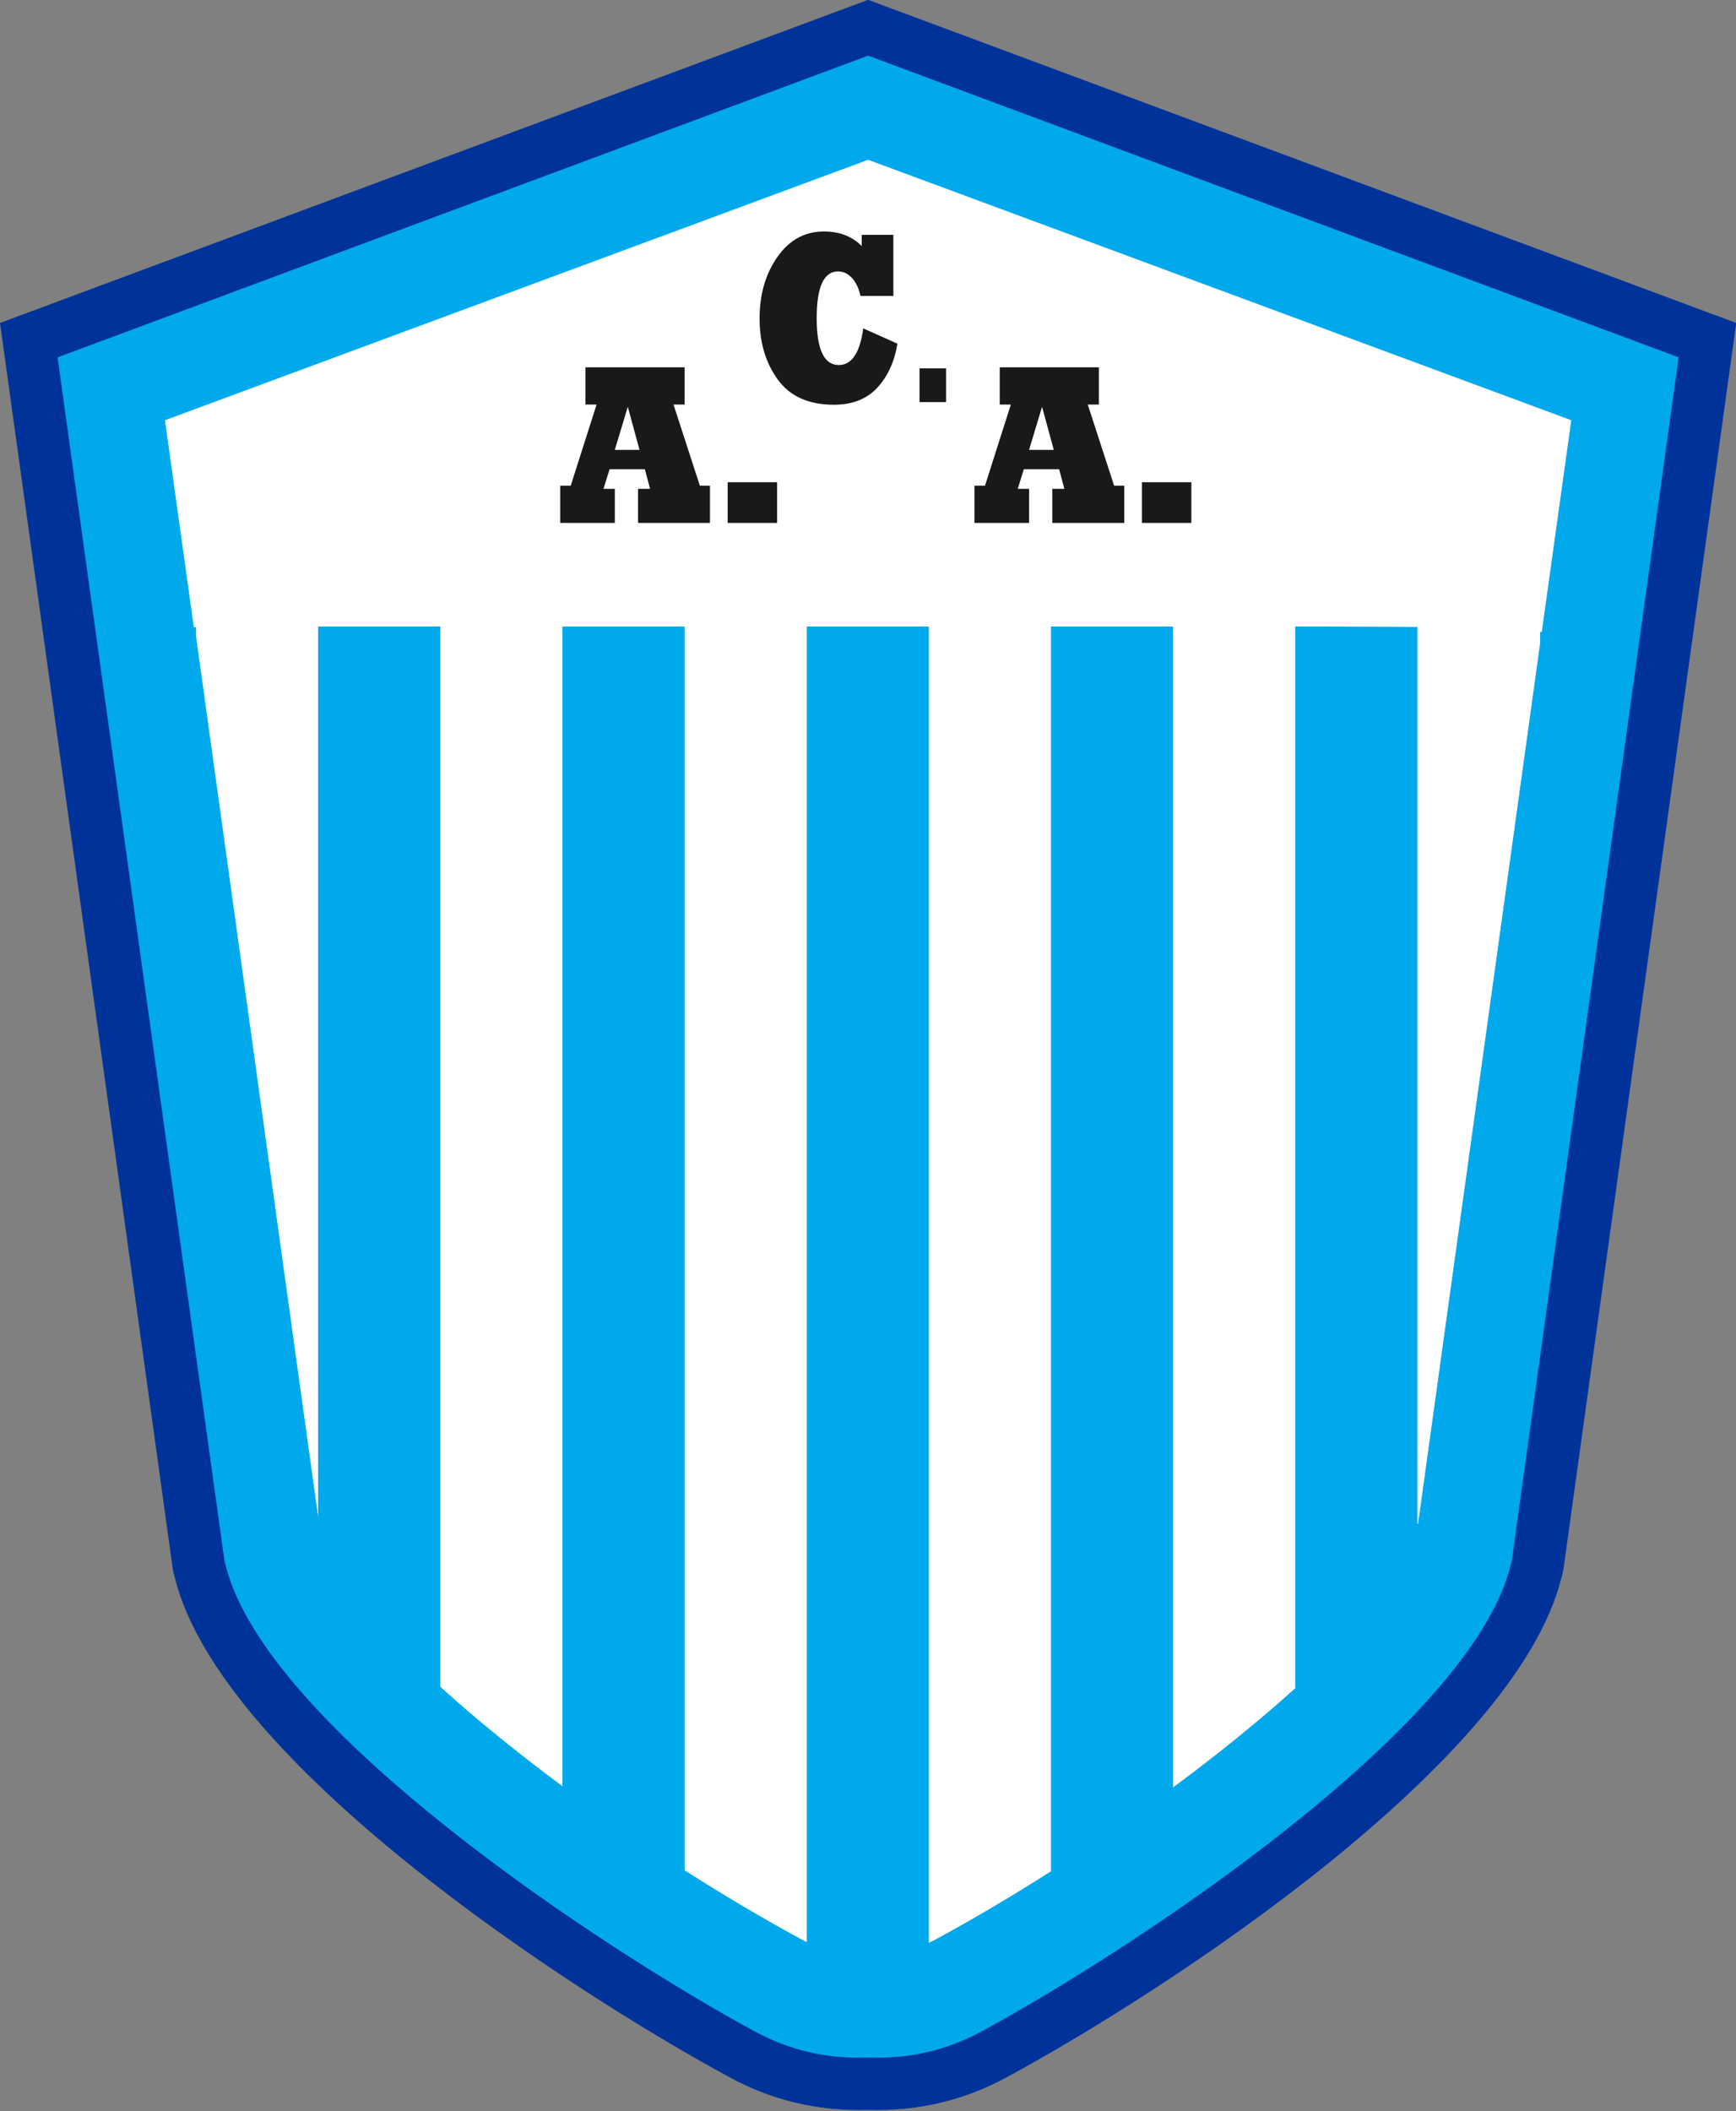
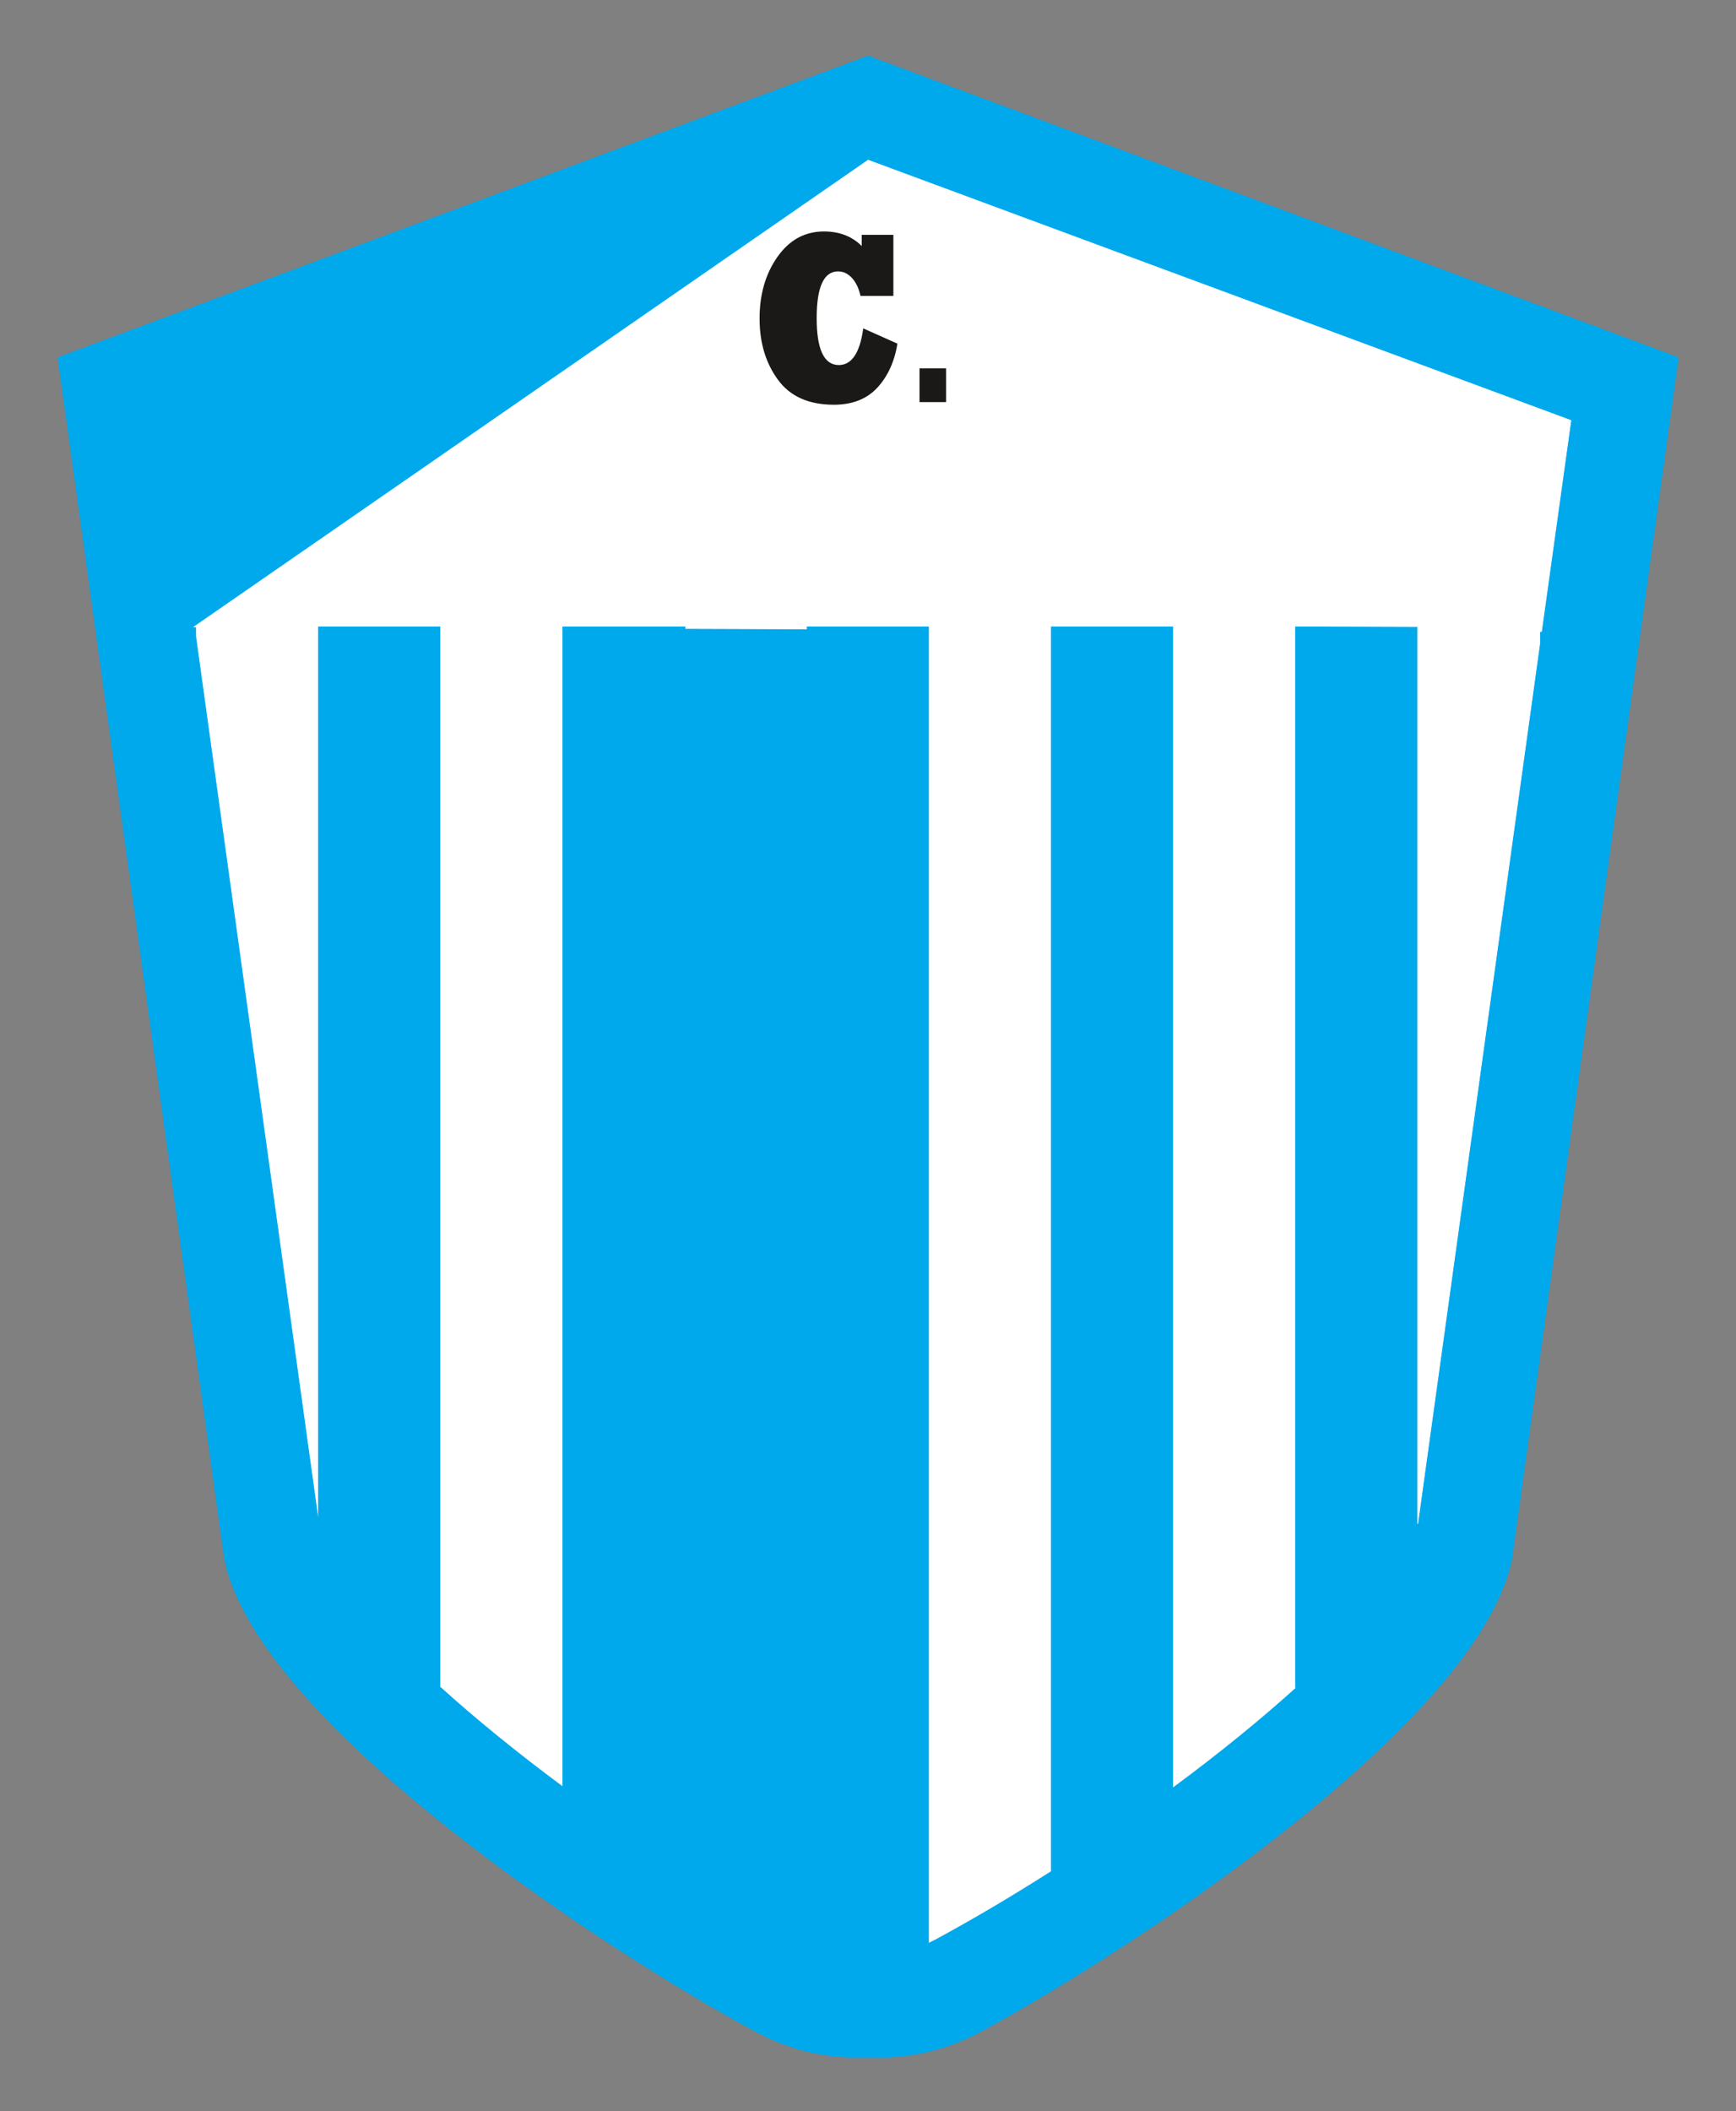
<svg xmlns="http://www.w3.org/2000/svg" width="548.4pt" height="666.7pt" viewBox="0 0 548.4 666.7" version="1.1">
  <rect x="0" y="0" width="548.4" height="666.7" fill="#808080" stroke="none" />
  <defs>
    <clipPath id="clip1">
      <path d="M 0 0 L 548.398 0 L 548.398 666.699 L 0 666.699 Z M 0 0 " />
    </clipPath>
  </defs>
  <g id="surface1">
    <g clip-path="url(#clip1)" clip-rule="nonzero">
-       <path style="fill-rule:evenodd;fill:rgb(0%,19.994%,59.959%);fill-opacity:1;stroke-width:2.16;stroke-linecap:butt;stroke-linejoin:miter;stroke:rgb(0%,19.994%,59.959%);stroke-opacity:1;stroke-miterlimit:4;" d="M 2742.383 5.203 C 2586.641 0.789 2443.125 33.406 2305.586 107.859 C 1793.281 385.203 697.344 1102.938 553.281 1684.93 L 547.344 1709.031 L 1.25 5646.375 L 2742.383 6666.336 L 5483.516 5646.375 L 4937.461 1709.031 L 4931.484 1684.852 C 4787.422 1102.938 3691.484 385.164 3179.219 107.859 C 3041.641 33.406 2898.125 0.789 2742.383 5.203 Z M 2742.383 5.203 " transform="matrix(0.1,0,0,-0.1,0,666.7)" />
-     </g>
+       </g>
    <path style="fill-rule:evenodd;fill:rgb(0%,65.819%,92.577%);fill-opacity:1;stroke-width:2.16;stroke-linecap:butt;stroke-linejoin:miter;stroke:rgb(0%,65.819%,92.577%);stroke-opacity:1;stroke-miterlimit:4;" d="M 2742.383 170.477 C 2614.258 166.141 2498.359 191.375 2384.219 253.133 C 1915.156 507.078 841.094 1209.93 713.672 1724.539 L 709.805 1740.242 L 183.125 5537.781 L 2742.383 6490.047 L 5301.641 5537.781 L 4774.961 1740.242 L 4771.133 1724.539 C 4643.711 1209.93 3569.648 507.078 3100.547 253.133 C 2986.406 191.375 2870.547 166.141 2742.383 170.477 Z M 2742.383 170.477 " transform="matrix(0.1,0,0,-0.1,0,666.7)" />
-     <path style="fill-rule:evenodd;fill:rgb(100%,100%,100%);fill-opacity:1;stroke-width:2.16;stroke-linecap:butt;stroke-linejoin:miter;stroke:rgb(100%,100%,100%);stroke-opacity:1;stroke-miterlimit:4;" d="M 613.203 4687.508 L 522.344 5339.227 L 2742.383 6161.219 L 4962.422 5339.227 L 4869.531 4672.781 Z M 613.203 4687.508 " transform="matrix(0.1,0,0,-0.1,0,666.7)" />
+     <path style="fill-rule:evenodd;fill:rgb(100%,100%,100%);fill-opacity:1;stroke-width:2.16;stroke-linecap:butt;stroke-linejoin:miter;stroke:rgb(100%,100%,100%);stroke-opacity:1;stroke-miterlimit:4;" d="M 613.203 4687.508 L 2742.383 6161.219 L 4962.422 5339.227 L 4869.531 4672.781 Z M 613.203 4687.508 " transform="matrix(0.1,0,0,-0.1,0,666.7)" />
    <path style="fill-rule:evenodd;fill:rgb(100%,100%,100%);fill-opacity:1;stroke-width:2.16;stroke-linecap:butt;stroke-linejoin:miter;stroke:rgb(100%,100%,100%);stroke-opacity:1;stroke-miterlimit:4;" d="M 1006.289 1875.438 L 620.43 4657.273 L 620.43 4687.43 L 1006.289 4687.43 Z M 1006.289 1875.438 " transform="matrix(0.1,0,0,-0.1,0,666.7)" />
    <path style="fill-rule:evenodd;fill:rgb(0%,65.819%,92.577%);fill-opacity:1;stroke-width:2.16;stroke-linecap:butt;stroke-linejoin:miter;stroke:rgb(0%,65.819%,92.577%);stroke-opacity:1;stroke-miterlimit:4;" d="M 1392.031 1340.75 C 1187.773 1525.945 1044.141 1697.234 1014.258 1817.938 L 1006.289 1875.438 L 1006.289 4687.43 L 1392.031 4687.43 Z M 1392.031 1340.75 " transform="matrix(0.1,0,0,-0.1,0,666.7)" />
    <path style="fill-rule:evenodd;fill:rgb(100%,100%,100%);fill-opacity:1;stroke-width:2.16;stroke-linecap:butt;stroke-linejoin:miter;stroke:rgb(100%,100%,100%);stroke-opacity:1;stroke-miterlimit:4;" d="M 1777.891 1026.883 C 1636.641 1131.57 1505.117 1238.289 1392.031 1340.75 L 1392.031 4687.43 L 1777.891 4687.43 Z M 1777.891 1026.883 " transform="matrix(0.1,0,0,-0.1,0,666.7)" />
    <path style="fill-rule:evenodd;fill:rgb(0%,65.819%,92.577%);fill-opacity:1;stroke-width:2.16;stroke-linecap:butt;stroke-linejoin:miter;stroke:rgb(0%,65.819%,92.577%);stroke-opacity:1;stroke-miterlimit:4;" d="M 2163.672 761.453 C 2031.719 845.672 1901.133 935.516 1777.891 1026.883 L 1777.891 4687.43 L 2163.672 4687.43 Z M 2163.672 761.453 " transform="matrix(0.1,0,0,-0.1,0,666.7)" />
-     <path style="fill-rule:evenodd;fill:rgb(100%,100%,100%);fill-opacity:1;stroke-width:2.16;stroke-linecap:butt;stroke-linejoin:miter;stroke:rgb(100%,100%,100%);stroke-opacity:1;stroke-miterlimit:4;" d="M 2549.492 534.773 C 2543.789 537.547 2538.086 540.438 2532.344 543.523 C 2411.523 608.953 2287.031 682.742 2163.672 761.453 L 2163.672 4687.43 L 2549.492 4687.43 Z M 2549.492 534.773 " transform="matrix(0.1,0,0,-0.1,0,666.7)" />
    <path style="fill-rule:evenodd;fill:rgb(0%,65.819%,92.577%);fill-opacity:1;stroke-width:2.16;stroke-linecap:butt;stroke-linejoin:miter;stroke:rgb(0%,65.819%,92.577%);stroke-opacity:1;stroke-miterlimit:4;" d="M 2935.273 533.367 C 2911.719 522.156 2888.516 513.875 2864.844 508.094 L 2622.852 508.094 C 2598.203 514.109 2574.023 522.859 2549.492 534.773 L 2549.492 4687.43 L 2935.273 4687.43 Z M 2935.273 533.367 " transform="matrix(0.1,0,0,-0.1,0,666.7)" />
    <path style="fill-rule:evenodd;fill:rgb(100%,100%,100%);fill-opacity:1;stroke-width:2.16;stroke-linecap:butt;stroke-linejoin:miter;stroke:rgb(100%,100%,100%);stroke-opacity:1;stroke-miterlimit:4;" d="M 3321.094 759.617 C 3198.711 681.57 3075.156 608.406 2955.273 543.523 C 2948.555 539.891 2941.914 536.531 2935.273 533.367 L 2935.273 4687.43 L 3321.094 4687.43 Z M 3321.094 759.617 " transform="matrix(0.1,0,0,-0.1,0,666.7)" />
    <path style="fill-rule:evenodd;fill:rgb(0%,65.819%,92.577%);fill-opacity:1;stroke-width:2.16;stroke-linecap:butt;stroke-linejoin:miter;stroke:rgb(0%,65.819%,92.577%);stroke-opacity:1;stroke-miterlimit:4;" d="M 3706.875 1024.734 C 3583.555 933.406 3452.969 843.68 3321.094 759.617 L 3321.094 4687.43 L 3706.875 4687.43 Z M 3706.875 1024.734 " transform="matrix(0.1,0,0,-0.1,0,666.7)" />
    <path style="fill-rule:evenodd;fill:rgb(100%,100%,100%);fill-opacity:1;stroke-width:2.16;stroke-linecap:butt;stroke-linejoin:miter;stroke:rgb(100%,100%,100%);stroke-opacity:1;stroke-miterlimit:4;" d="M 4092.695 1338.094 C 3979.531 1235.711 3847.969 1129.227 3706.875 1024.734 L 3706.875 4687.43 L 4092.695 4687.43 Z M 4092.695 1338.094 " transform="matrix(0.1,0,0,-0.1,0,666.7)" />
    <path style="fill-rule:evenodd;fill:rgb(0%,65.819%,92.577%);fill-opacity:1;stroke-width:2.16;stroke-linecap:butt;stroke-linejoin:miter;stroke:rgb(0%,65.819%,92.577%);stroke-opacity:1;stroke-miterlimit:4;" d="M 4478.477 1854.812 L 4473.359 1817.938 C 4443.359 1696.688 4298.516 1524.266 4092.695 1338.094 L 4092.695 4687.43 L 4093.711 4687.43 L 4478.477 4686.102 Z M 4478.477 1854.812 " transform="matrix(0.1,0,0,-0.1,0,666.7)" />
    <path style="fill-rule:evenodd;fill:rgb(100%,100%,100%);fill-opacity:1;stroke-width:2.16;stroke-linecap:butt;stroke-linejoin:miter;stroke:rgb(100%,100%,100%);stroke-opacity:1;stroke-miterlimit:4;" d="M 4864.297 4636.766 L 4478.477 1854.812 L 4478.477 4686.102 L 4864.297 4684.773 Z M 4864.297 4636.766 " transform="matrix(0.1,0,0,-0.1,0,666.7)" />
-     <path style=" stroke:none;fill-rule:evenodd;fill:rgb(10.594%,9.813%,9.424%);fill-opacity:1;" d="M 198.32 128.461 L 194.219 142.066 L 202.02 142.066 Z M 194.219 165.141 L 176.965 165.141 L 176.965 153.383 L 180.289 153.383 L 188.453 127.762 L 184.949 127.762 L 184.949 115.992 L 216.266 115.992 L 216.266 127.762 L 212.762 127.762 L 221.086 153.383 L 224.281 153.383 L 224.281 165.141 L 201.551 165.141 L 201.551 154.371 L 205.363 154.371 L 203.703 148.184 L 192.559 148.184 L 190.648 154.371 L 194.219 154.371 Z M 245.488 165.141 L 229.863 165.141 L 229.863 152.285 L 245.488 152.285 Z M 329.188 128.461 L 325.078 142.066 L 332.883 142.066 Z M 325.078 165.141 L 307.828 165.141 L 307.828 153.383 L 311.156 153.383 L 319.32 127.762 L 315.816 127.762 L 315.816 115.992 L 347.133 115.992 L 347.133 127.762 L 343.621 127.762 L 351.953 153.383 L 355.148 153.383 L 355.148 165.141 L 332.414 165.141 L 332.414 154.371 L 336.23 154.371 L 334.574 148.184 L 323.426 148.184 L 321.512 154.371 L 325.078 154.371 Z M 376.352 165.141 L 360.727 165.141 L 360.727 152.285 L 376.352 152.285 Z M 376.352 165.141 " />
    <path style=" stroke:none;fill-rule:evenodd;fill:rgb(10.594%,9.813%,9.424%);fill-opacity:1;" d="M 272.699 103.699 L 283.496 108.523 C 282.578 114.16 280.48 118.789 277.191 122.379 C 273.863 125.996 269.27 127.812 263.43 127.812 C 255.453 127.812 249.555 125.168 245.719 119.879 C 241.867 114.602 239.949 108.172 239.949 100.59 C 239.949 92.941 241.84 86.445 245.605 81.105 C 249.371 75.766 254.262 73.094 260.285 73.094 C 265.176 73.094 269.156 74.625 272.219 77.695 L 272.219 74.156 L 282.215 74.156 L 282.215 93.445 L 271.828 93.445 C 271.301 91.047 270.391 89.145 269.117 87.754 C 267.84 86.395 266.379 85.707 264.746 85.707 C 260.234 85.707 257.988 90.633 257.988 100.473 C 257.988 110.336 260.316 115.277 264.98 115.277 C 269.074 115.277 271.648 111.414 272.699 103.699 Z M 290.473 116.312 L 298.871 116.312 L 298.871 126.984 L 290.473 126.984 Z M 290.473 116.312 " />
  </g>
</svg>